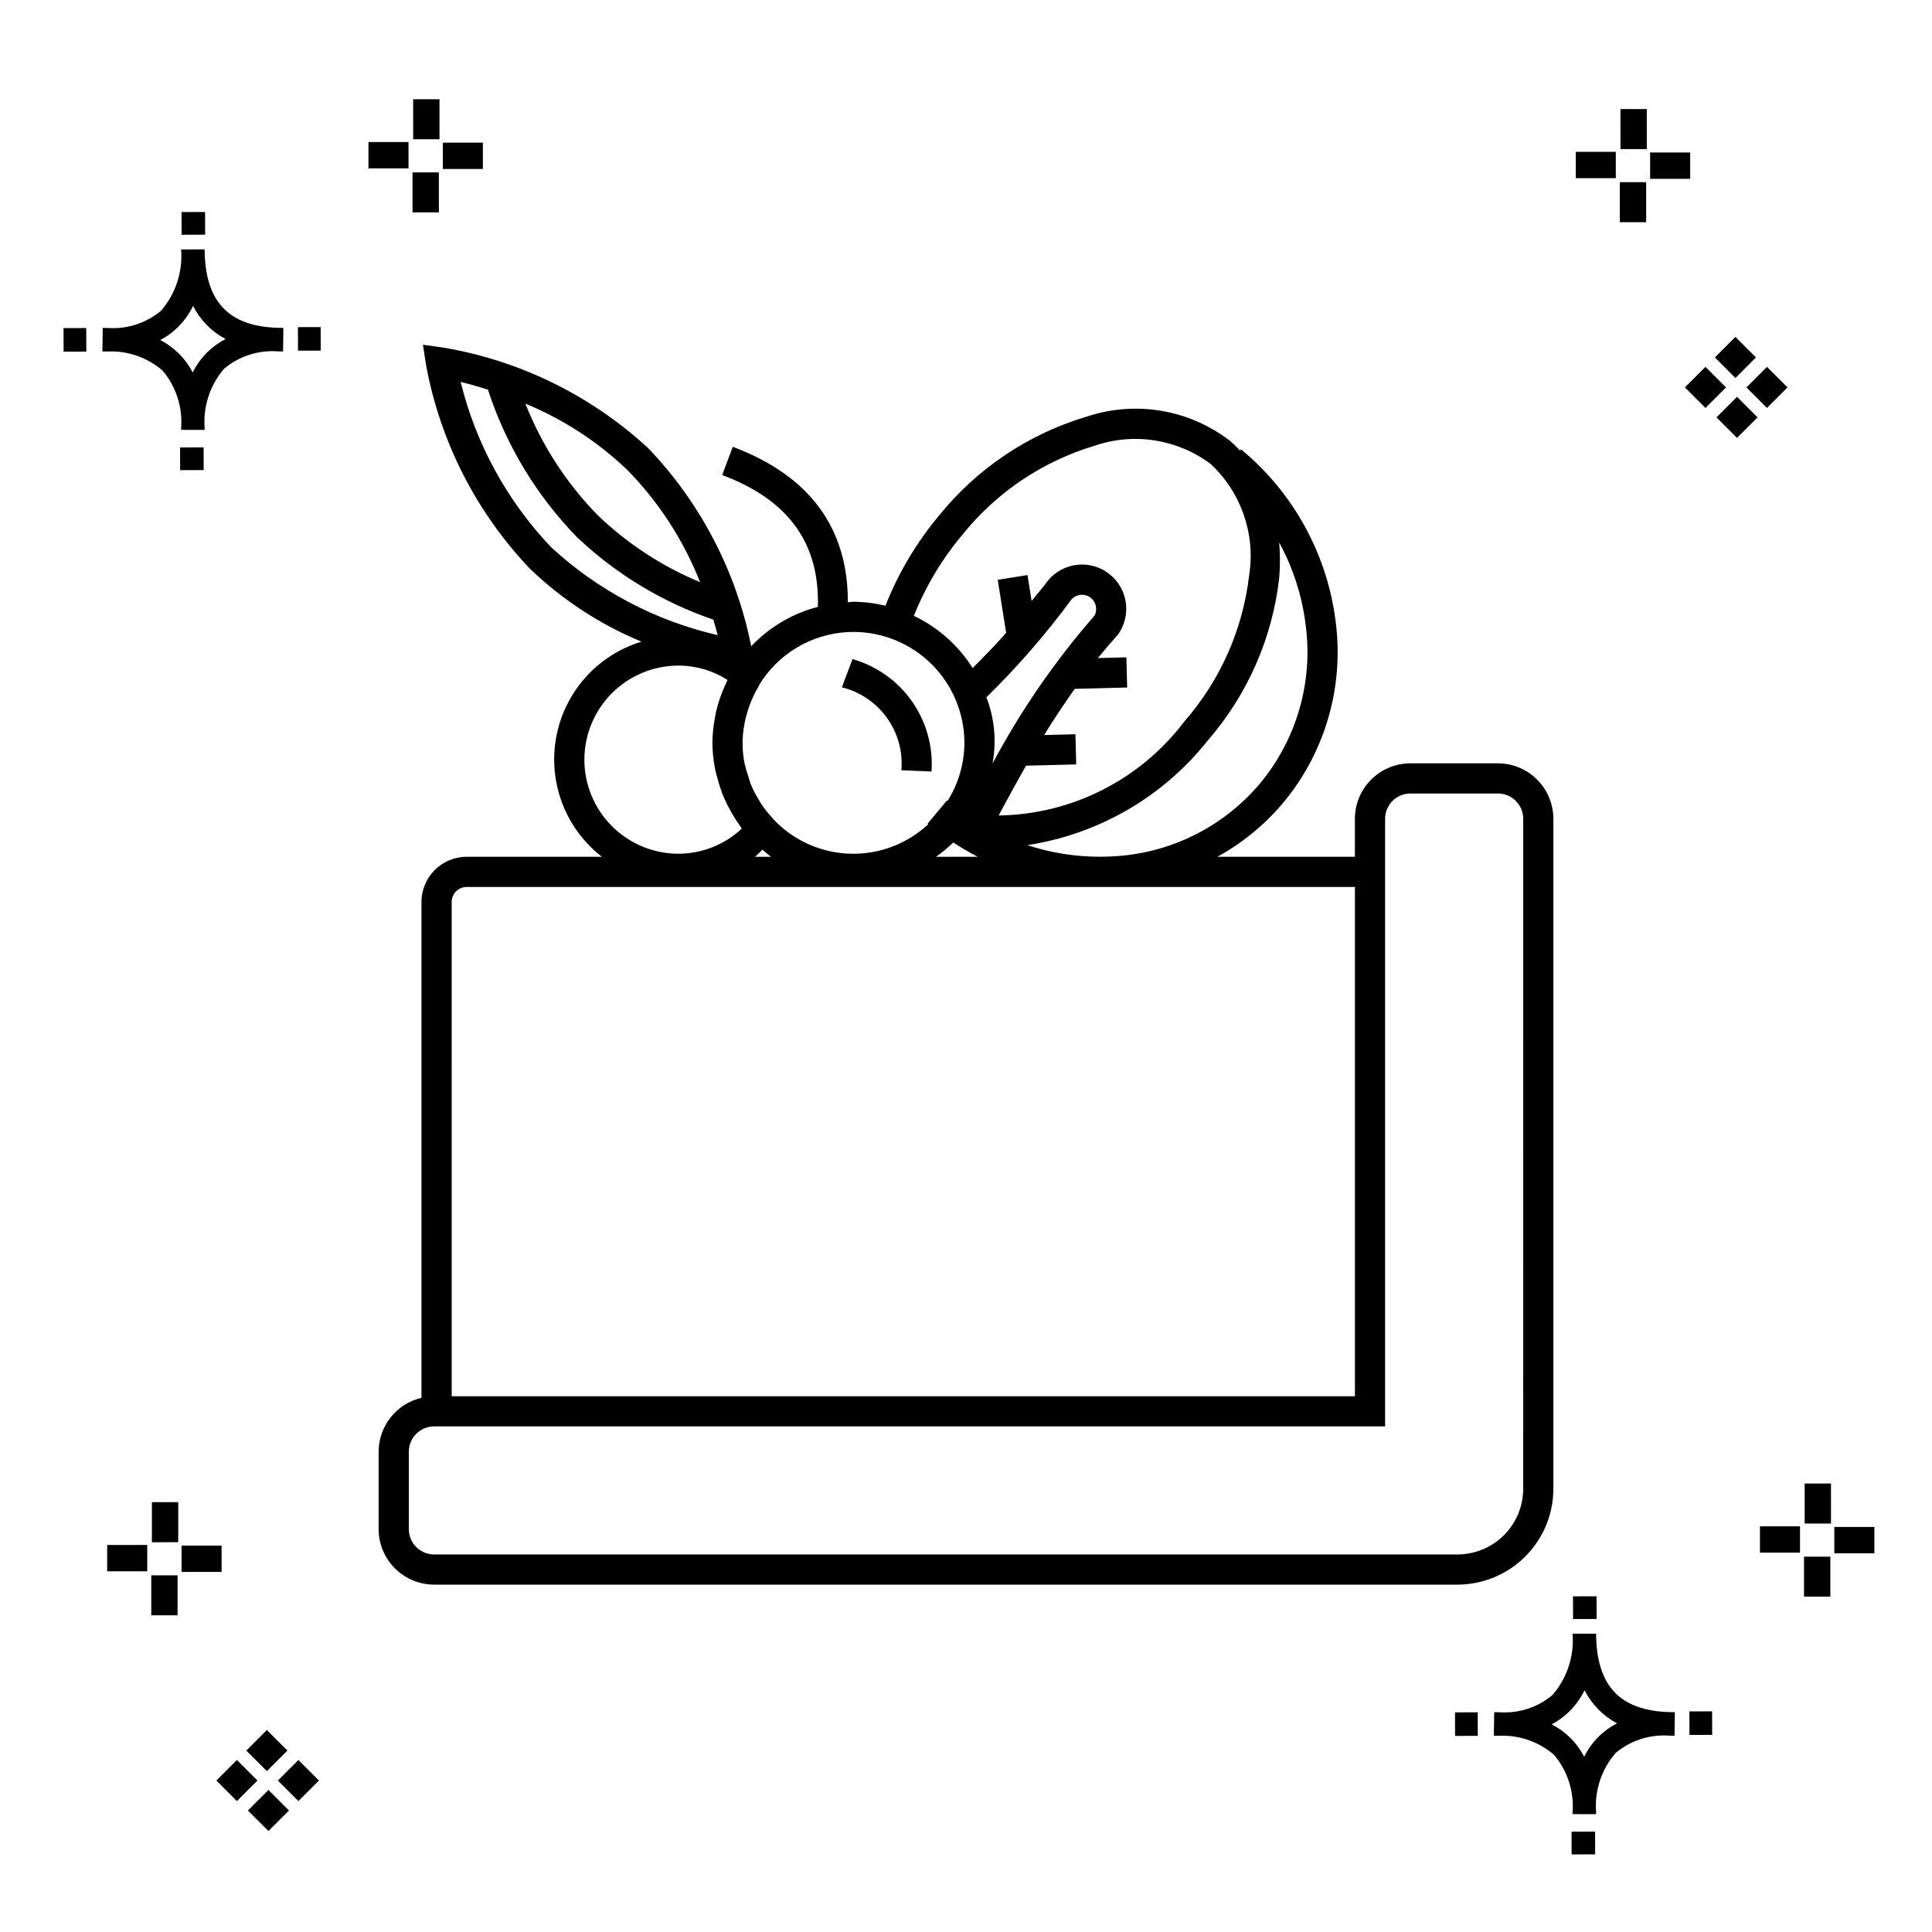
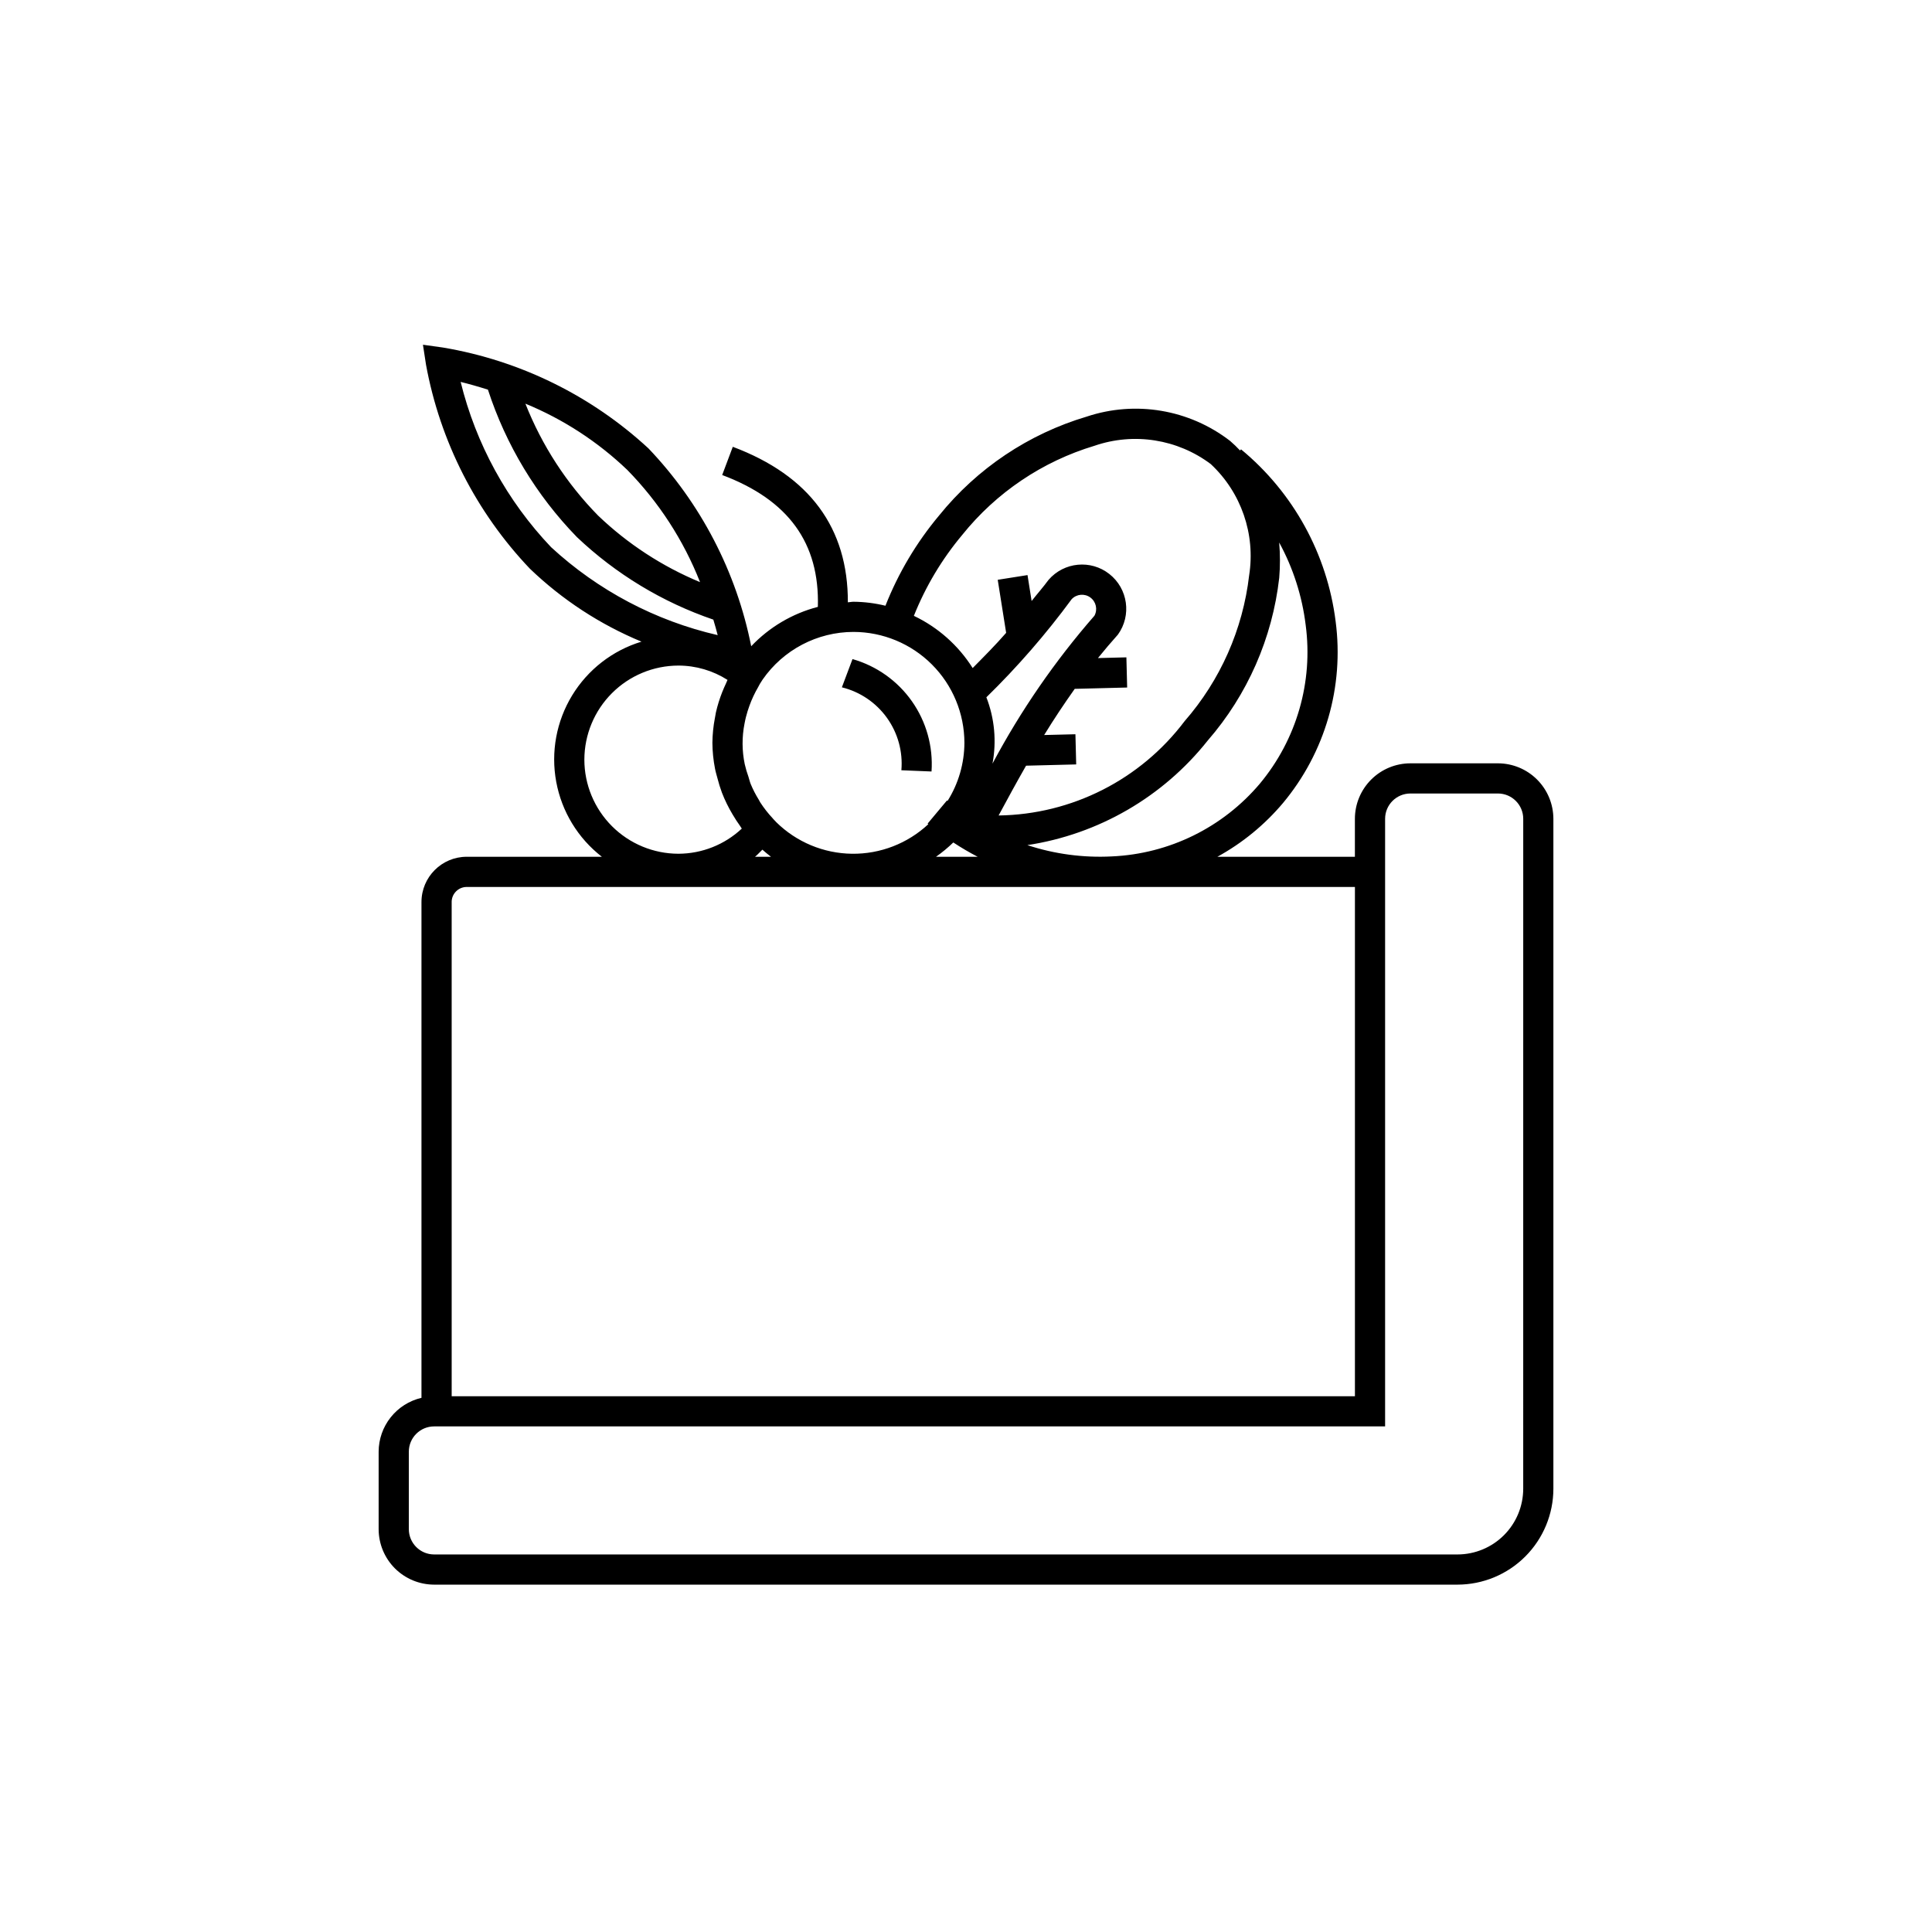
<svg xmlns="http://www.w3.org/2000/svg" fill="#000000" width="800px" height="800px" version="1.1" viewBox="144 144 512 512">
  <g>
-     <path d="m197.96 262.56 0.02 6.016-6.238 0.02-0.02-6.016zm19.738-31.68c0.434 0.023 0.93 0.008 1.402 0.02l-0.082 6.238c-0.449 0.008-0.93-0.004-1.387-0.02v-0.004c-5.172-0.379-10.285 1.277-14.254 4.617-3.746 4.352-5.598 10.023-5.141 15.75v0.449l-6.238-0.016v-0.445c0.434-5.535-1.328-11.02-4.914-15.262-4.047-3.504-9.285-5.316-14.633-5.055h-0.004c-0.434 0-0.867-0.008-1.312-0.02l0.09-6.238c0.441 0 0.879 0.008 1.309 0.02h-0.004c5.129 0.375 10.203-1.266 14.148-4.566 3.879-4.484 5.797-10.34 5.32-16.254l6.238 0.008c0.074 13.766 6.266 20.395 19.461 20.777zm-13.922 2.969h-0.004c-3.703-1.969-6.707-5.031-8.602-8.773-1.043 2.148-2.453 4.098-4.164 5.762-1.352 1.301-2.879 2.406-4.539 3.277 3.691 1.902 6.699 4.902 8.609 8.586 1.004-2.019 2.336-3.856 3.945-5.438 1.41-1.363 3.008-2.516 4.75-3.414zm-42.938-2.898 0.02 6.238 6.016-0.016-0.02-6.238zm68.137-0.273-6.019 0.016 0.02 6.238 6.019-0.016zm-30.609-24.484-0.02-6.016-6.238 0.02 0.02 6.016zm405.96 42.965 5.445 5.445-5.445 5.445-5.445-5.445zm7.941-7.941 5.445 5.445-5.445 5.445-5.445-5.445zm-16.301 0 5.445 5.445-5.445 5.445-5.445-5.445zm7.941-7.941 5.445 5.445-5.441 5.449-5.445-5.445zm-11.992-41.891h-10.613v-6.977h10.613zm-19.707-0.168h-10.613v-6.977h10.613zm8.043 11.668h-6.977v-10.602h6.977zm0.168-19.375h-6.977l-0.004-10.613h6.977zm-308.45 5.273h-10.617v-6.977h10.617zm-19.707-0.168h-10.617v-6.977h10.613zm8.043 11.664h-6.977l-0.004-10.598h6.977zm0.168-19.375h-6.977l-0.004-10.613h6.977zm300 448.52 0.02 6.016 6.238-0.02-0.02-6.016zm25.977-31.699c0.438 0.023 0.93 0.008 1.402 0.02l-0.082 6.238c-0.449 0.008-0.93-0.004-1.387-0.02-5.172-0.379-10.289 1.277-14.254 4.617-3.75 4.352-5.602 10.023-5.144 15.75v0.449l-6.238-0.016v-0.445c0.438-5.539-1.328-11.023-4.91-15.266-4.047-3.504-9.289-5.312-14.633-5.051h-0.004c-0.434 0-0.867-0.008-1.312-0.02l0.09-6.238c0.441 0 0.879 0.008 1.309 0.02h-0.004c5.129 0.371 10.203-1.266 14.145-4.566 3.879-4.484 5.797-10.34 5.32-16.254l6.238 0.008c0.074 13.762 6.266 20.395 19.461 20.773zm-13.922 2.969-0.004 0.004c-3.703-1.969-6.707-5.031-8.602-8.773-1.043 2.148-2.453 4.098-4.168 5.762-1.352 1.301-2.879 2.406-4.539 3.277 3.691 1.902 6.699 4.898 8.609 8.586 1.004-2.019 2.34-3.859 3.945-5.438 1.41-1.363 3.012-2.516 4.754-3.414zm-42.938-2.898 0.02 6.238 6.016-0.016-0.02-6.238zm68.137-0.273-6.019 0.016 0.02 6.238 6.019-0.016zm-30.609-24.48-0.02-6.016-6.238 0.02 0.02 6.016zm73.609-17.414-10.613 0.004v-6.977h10.613zm-19.707-0.164h-10.613v-6.977h10.613zm8.043 11.664h-6.977v-10.598h6.977zm0.168-19.375h-6.977l-0.004-10.613h6.977zm-414.09 70.602 5.445 5.445-5.445 5.445-5.445-5.445zm7.941-7.941 5.445 5.445-5.445 5.445-5.445-5.445zm-16.301 0 5.445 5.445-5.445 5.445-5.445-5.445zm7.941-7.941 5.445 5.445-5.445 5.445-5.445-5.445zm-11.996-41.895h-10.613v-6.973h10.613zm-19.707-0.164h-10.613v-6.977h10.613zm8.043 11.664h-6.977v-10.598h6.977zm0.168-19.375-6.977 0.004v-10.617h6.977z" />
    <path d="m540.96 346.29h-23.199c-3.898 0.004-7.633 1.555-10.391 4.312-2.754 2.758-4.305 6.492-4.309 10.391v10.059h-36.441c6.633-3.637 12.535-8.477 17.406-14.266 11.16-13.391 16.207-30.836 13.93-48.117-2.238-17.836-11.207-34.145-25.07-45.59l-0.254 0.305h-0.004c-0.832-0.891-1.711-1.734-2.633-2.531-10.812-8.348-25.07-10.762-38.023-6.441-15.387 4.578-29.023 13.715-39.109 26.207-5.988 7.152-10.789 15.227-14.211 23.906-2.769-0.676-5.613-1.031-8.465-1.055-0.512 0-0.988 0.129-1.496 0.152 0.066-19.672-10.109-33.57-30.492-41.215l-2.812 7.481c17.57 6.594 25.844 18.039 25.355 34.938v0.004c-6.75 1.754-12.867 5.367-17.664 10.43-3.918-19.711-13.367-37.898-27.238-52.438-15.164-14.008-34.082-23.289-54.438-26.719l-5.316-0.742 0.816 5.309v0.004c3.727 20.305 13.289 39.082 27.523 54.035 8.566 8.23 18.598 14.789 29.574 19.336-7.672 2.332-14.215 7.41-18.383 14.258-4.168 6.852-5.668 14.996-4.211 22.879 1.453 7.887 5.758 14.961 12.094 19.871h-35.812c-6.621 0.008-11.988 5.375-11.992 11.996v131.39c-3.227 0.758-6.102 2.578-8.16 5.172-2.059 2.59-3.184 5.801-3.191 9.113v20.516c0.004 3.898 1.555 7.637 4.309 10.395 2.758 2.754 6.492 4.305 10.391 4.312h271.21c6.738-0.008 13.195-2.691 17.957-7.453 4.766-4.766 7.445-11.223 7.453-17.961v-177.54c-0.008-3.898-1.555-7.633-4.312-10.391-2.754-2.758-6.492-4.309-10.391-4.312zm-135.56-17.496v-0.004c8.23-8.039 15.793-16.738 22.609-26.008 1.301-1.367 3.414-1.559 4.938-0.445 1.523 1.109 1.992 3.176 1.09 4.836-10.465 11.992-19.531 25.145-27.016 39.195 1.113-5.894 0.555-11.984-1.621-17.574zm-8.77 38.473 0.004-0.004c2.086 1.375 4.238 2.641 6.457 3.789h-11.039c1.625-1.141 3.156-2.406 4.582-3.789zm81.266-15.617 0.004-0.004c-9.812 11.633-24.039 18.637-39.242 19.312-7.586 0.395-15.18-0.621-22.398-2.992 18.863-2.871 35.941-12.77 47.801-27.715 10.531-12.117 17.133-27.148 18.945-43.102 0.262-3.121 0.258-6.258-0.008-9.379 3.703 6.777 6.082 14.195 7.019 21.859 2.008 15.082-2.387 30.32-12.117 42.016zm-78.898-65.891c9.027-11.238 21.25-19.477 35.055-23.625 10.438-3.594 21.98-1.777 30.809 4.848 8.07 7.531 11.883 18.57 10.176 29.477-1.664 14.316-7.625 27.797-17.105 38.656-11.688 15.5-29.883 24.727-49.293 24.996 2.352-4.379 4.758-8.785 7.277-13.195l13.285-0.336-0.203-7.996-8.285 0.207c2.516-4.102 5.219-8.18 8.102-12.238l13.891-0.352-0.203-7.996-7.535 0.191c1.688-2.09 3.453-4.168 5.297-6.227 3.656-5.09 2.66-12.16-2.266-16.043-4.922-3.883-12.031-3.199-16.129 1.551-1.449 1.969-3 3.711-4.481 5.598l-1.09-6.871-7.894 1.25 2.231 14.055c-2.832 3.25-5.856 6.285-8.871 9.332l-0.004-0.004c-3.781-5.992-9.184-10.789-15.578-13.832 3.106-7.785 7.43-15.023 12.816-21.445zm-28.809 25.711-0.004-0.004c7.793 0.012 15.266 3.113 20.773 8.621 5.512 5.512 8.609 12.98 8.621 20.773-0.02 5.449-1.566 10.777-4.465 15.391l-0.156-0.121-5.133 6.137 0.191 0.148c-5.484 5.125-12.738 7.934-20.246 7.84-7.508-0.098-14.688-3.09-20.039-8.355l-0.82-0.871c-0.055-0.059-0.098-0.125-0.152-0.184-1.223-1.305-2.328-2.719-3.301-4.223-0.133-0.207-0.227-0.438-0.352-0.648-0.832-1.336-1.555-2.738-2.16-4.191-0.246-0.613-0.387-1.27-0.59-1.902-0.398-1.098-0.73-2.223-0.992-3.363-0.742-3.543-0.762-7.199-0.059-10.75 0.113-0.629 0.254-1.254 0.41-1.875h0.004c0.246-0.961 0.539-1.91 0.883-2.844 0.617-1.715 1.395-3.375 2.312-4.949 0.18-0.305 0.316-0.637 0.508-0.934l0.684-1.074c5.477-7.894 14.469-12.613 24.078-12.625zm-40.672-13.199c-10.02-4.16-19.18-10.137-27.016-17.637-8.34-8.5-14.891-18.586-19.266-29.66 10.012 4.117 19.164 10.07 26.988 17.547 8.359 8.527 14.918 18.641 19.293 29.75zm-63.441-53.059c1.996 0.484 4.5 1.188 7.234 2.051h-0.004c4.766 14.656 12.832 28.023 23.582 39.074 10.336 9.801 22.668 17.262 36.152 21.871 0.457 1.508 0.84 2.894 1.152 4.109-16.492-3.797-31.711-11.832-44.152-23.312-11.66-12.266-19.922-27.359-23.965-43.793zm32.789 100.11h-0.004c0.008-6.613 2.637-12.949 7.312-17.625 4.672-4.676 11.012-7.305 17.621-7.312 4.606 0.004 9.117 1.32 13.004 3.797-0.156 0.312-0.266 0.641-0.414 0.957-0.344 0.738-0.672 1.469-0.969 2.231h-0.004c-0.699 1.766-1.266 3.578-1.688 5.43-0.105 0.48-0.172 0.965-0.258 1.449h-0.004c-0.422 2.18-0.645 4.394-0.668 6.613 0.016 2.297 0.25 4.582 0.691 6.836 0.16 0.867 0.426 1.691 0.645 2.535 0.328 1.297 0.723 2.574 1.188 3.824 0.387 1.02 0.828 1.996 1.301 2.969 0.469 0.961 0.98 1.895 1.531 2.816 0.629 1.055 1.27 2.082 1.996 3.07 0.16 0.219 0.273 0.461 0.441 0.68l-0.004-0.004c-4.551 4.266-10.551 6.644-16.789 6.664-6.609-0.008-12.945-2.637-17.621-7.309-4.672-4.676-7.305-11.012-7.312-17.621zm47.176 23.848c0.75 0.641 1.484 1.301 2.281 1.883h-4.231c0.699-0.559 1.289-1.266 1.945-1.883zm-82.344 13.879h-0.004c0-2.207 1.789-3.996 3.996-3.996h235.38v134.96h-239.37zm283.97 155.48c-0.004 4.617-1.84 9.043-5.102 12.309-3.266 3.266-7.691 5.102-12.309 5.109h-271.21c-3.703-0.004-6.703-3.008-6.703-6.711v-20.516c0-3.703 3-6.703 6.703-6.707h252.02v-161.02c0-3.699 3-6.703 6.703-6.707h23.199c3.703 0.004 6.703 3.008 6.703 6.707zm-180.56-212.38 2.812-7.481v-0.004c6.375 1.812 11.934 5.762 15.75 11.184 3.812 5.422 5.644 11.992 5.195 18.605l-7.988-0.328h-0.004c0.422-4.941-0.938-9.871-3.828-13.898s-7.125-6.894-11.938-8.078z" />
  </g>
</svg>